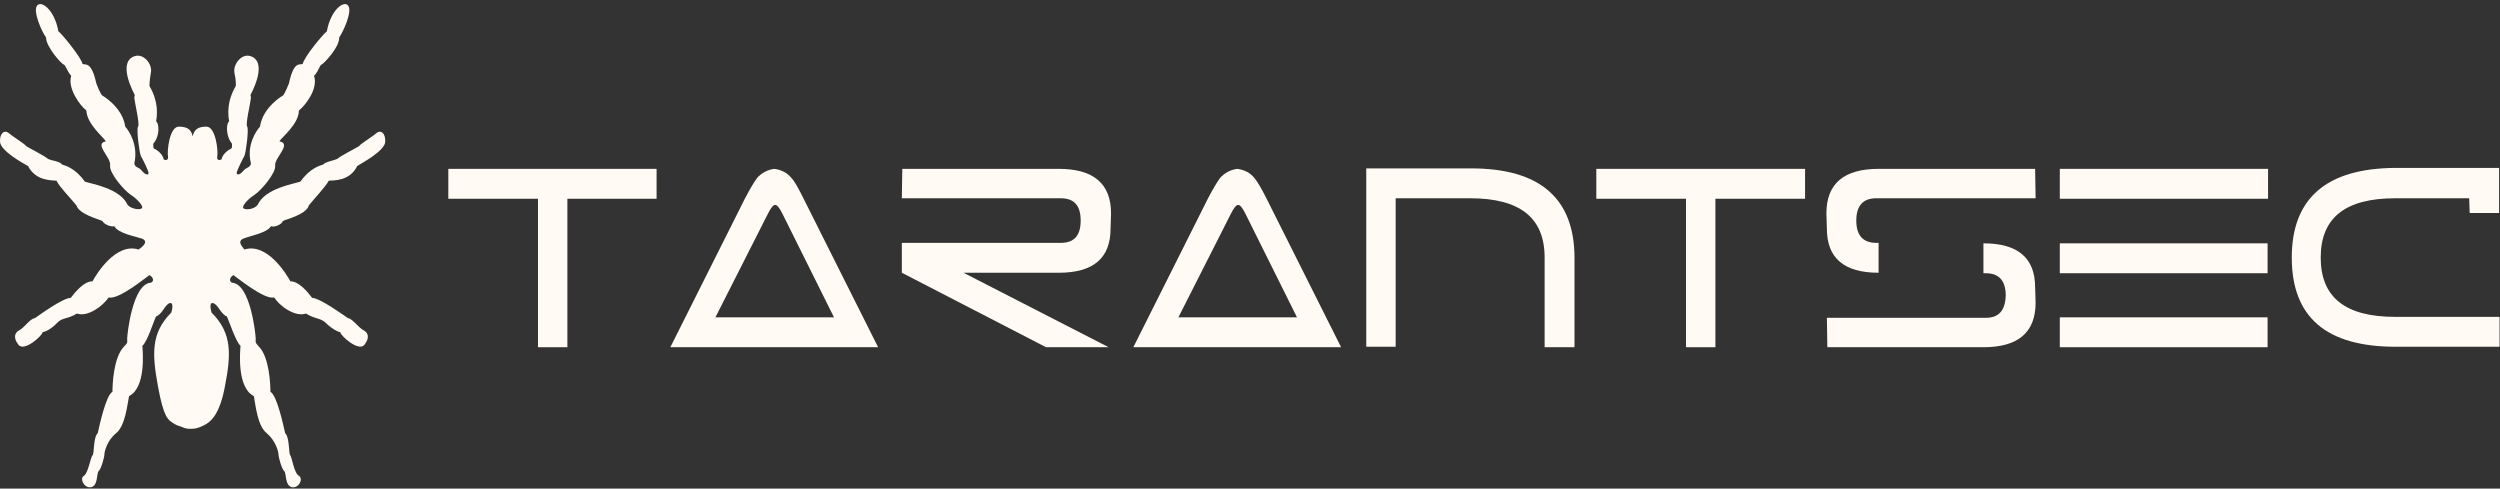
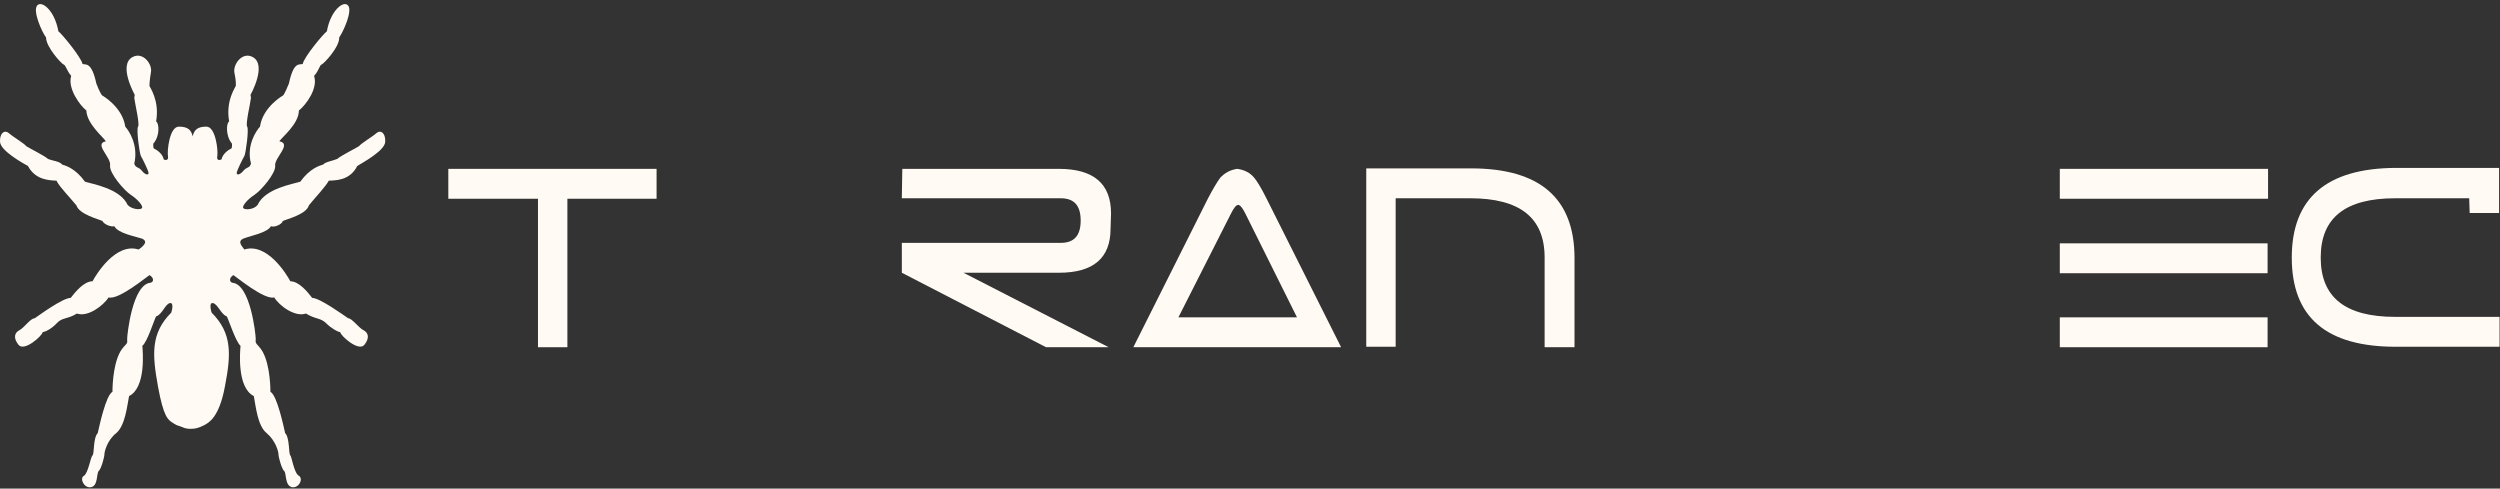
<svg xmlns="http://www.w3.org/2000/svg" width="527" height="103" viewBox="0 0 527 103" fill="none">
  <rect x="0" y="0" width="527" height="103" fill="#333333" stroke="none" />
  <path d="M51.306 50.295C52.806 49.695 56.306 49.095 57.106 47.695C58.006 47.995 59.506 47.195 59.606 46.595C60.406 46.195 64.606 45.195 65.106 43.295C66.306 41.795 68.606 39.395 69.306 38.095C70.506 37.995 73.706 38.195 75.306 34.995C76.406 34.295 81.106 31.795 81.206 29.895C81.306 27.995 80.206 27.295 79.306 28.095C78.406 28.895 76.006 30.295 75.706 30.795C75.306 31.095 71.706 32.895 71.106 33.495C70.206 33.895 68.606 34.095 68.106 34.695C67.406 34.895 65.306 35.495 63.306 38.295C61.806 38.795 55.906 39.695 54.306 43.195C53.506 44.195 51.706 44.295 51.306 43.895C50.906 43.495 52.206 41.995 53.606 41.095C55.006 40.195 58.206 36.495 58.006 34.895C57.806 33.295 61.606 30.295 58.906 29.795C59.206 29.095 63.006 26.195 63.006 23.295C64.406 22.195 67.106 18.695 66.206 15.995C67.306 14.795 67.306 13.795 67.806 13.595C68.306 13.395 71.606 9.895 71.506 7.895C72.406 6.595 74.306 2.395 73.406 1.195C72.506 -0.005 69.706 2.095 68.906 6.595C68.106 7.195 64.106 11.995 63.806 13.495C63.106 13.695 61.906 12.895 60.906 17.595C60.106 19.595 59.706 20.095 59.706 20.095C59.706 20.095 55.406 22.495 54.806 26.695C54.006 27.595 51.906 30.595 52.906 34.495C52.606 35.495 52.106 35.095 51.306 35.995C50.606 36.895 49.806 36.995 49.906 36.395C50.006 35.795 51.206 33.395 51.506 32.895C51.806 32.395 52.506 27.195 52.106 26.695C51.706 26.195 52.806 21.695 52.906 20.595L52.806 19.995C52.806 19.995 56.406 13.595 53.206 11.995C51.106 10.895 49.106 13.495 49.406 15.295C49.806 17.095 49.706 17.895 49.706 18.095C49.706 18.295 47.506 21.195 48.306 25.595C47.706 25.895 47.506 28.595 48.906 30.295C48.906 31.095 48.906 31.295 48.606 31.395C48.306 31.495 46.906 32.395 46.706 33.595C46.306 33.795 45.606 33.895 45.806 32.895C46.006 31.895 45.506 26.695 43.506 26.695C41.606 26.695 40.906 27.395 40.606 28.795C40.606 28.795 40.606 28.795 40.606 28.695C40.306 27.395 39.606 26.695 37.706 26.695C35.706 26.695 35.206 31.895 35.406 32.895C35.606 33.895 34.806 33.795 34.506 33.595C34.306 32.395 32.906 31.495 32.606 31.395C32.306 31.295 32.306 31.095 32.306 30.295C33.806 28.595 33.506 25.895 32.906 25.595C33.706 21.195 31.506 18.295 31.506 18.095C31.506 17.895 31.506 17.095 31.806 15.295C32.206 13.495 30.106 10.895 28.006 11.995C24.806 13.595 28.406 19.995 28.406 19.995L28.306 20.595C28.406 21.695 29.506 26.195 29.106 26.695C28.706 27.195 29.406 32.395 29.706 32.895C30.006 33.395 31.206 35.795 31.306 36.395C31.406 36.995 30.606 36.895 29.906 35.995C29.206 35.095 28.606 35.495 28.306 34.495C29.206 30.595 27.206 27.595 26.406 26.695C25.806 22.495 21.506 20.095 21.506 20.095C21.506 20.095 21.006 19.495 20.306 17.595C19.306 12.995 18.106 13.695 17.406 13.495C17.106 12.095 13.106 7.195 12.306 6.595C11.506 2.095 8.706 -0.005 7.806 1.195C6.906 2.395 8.806 6.695 9.706 7.895C9.706 9.895 12.906 13.395 13.406 13.595C13.906 13.795 14.006 14.795 15.006 15.995C14.206 18.595 16.806 22.195 18.206 23.295C18.306 26.195 22.006 29.095 22.306 29.795C19.706 30.295 23.506 33.195 23.206 34.895C23.006 36.495 26.206 40.195 27.606 41.095C29.006 41.995 30.306 43.495 29.906 43.895C29.506 44.295 27.706 44.095 26.906 43.195C25.306 39.695 19.406 38.795 17.906 38.295C15.906 35.495 13.806 34.895 13.106 34.695C12.606 33.995 11.006 33.895 10.106 33.495C9.506 32.895 5.906 31.095 5.506 30.795C5.206 30.295 2.806 28.895 1.906 28.095C1.006 27.295 -0.094 27.995 0.006 29.895C0.106 31.795 4.806 34.395 5.906 34.995C7.506 38.095 10.706 37.995 11.906 38.095C12.606 39.495 14.906 41.795 16.106 43.295C16.706 45.195 20.806 46.195 21.606 46.595C21.806 47.195 23.306 47.895 24.106 47.695C24.906 49.195 28.406 49.795 29.906 50.295C31.406 50.895 30.106 51.995 29.206 52.595C24.406 51.095 20.306 57.795 19.506 59.295C17.706 59.295 15.906 61.495 14.906 62.795C13.206 62.795 8.206 66.495 7.306 67.095C6.406 67.095 5.106 69.095 4.106 69.595C3.106 70.095 2.706 71.195 3.906 72.695C5.106 74.195 8.906 70.795 9.006 69.995C9.506 69.995 10.906 69.295 12.006 68.095C13.106 66.895 14.306 67.295 16.206 66.095C18.506 66.895 21.706 64.495 22.906 62.695C25.006 63.295 31.106 58.195 31.506 57.995C32.106 58.295 32.706 59.195 31.806 59.595C27.906 59.795 26.806 70.595 26.806 71.395C26.806 72.195 27.006 72.195 26.106 73.095C23.906 75.395 23.706 81.095 23.706 82.595C22.306 83.295 20.906 89.995 20.606 91.295C19.606 92.295 19.906 95.695 19.506 95.995C19.106 96.295 18.606 99.695 17.706 100.295C16.706 100.795 17.706 102.995 19.206 102.695C20.706 102.395 20.306 99.795 20.806 99.295C21.306 98.895 22.006 96.395 22.006 95.795C22.006 95.195 22.606 92.795 24.506 91.295C26.406 89.695 26.806 85.495 27.206 83.495C30.806 81.695 30.106 74.095 30.006 72.895C31.006 72.195 32.506 67.395 32.906 66.695C34.206 66.295 34.806 64.095 35.806 63.895C36.806 63.695 36.106 65.895 36.106 65.895C31.706 70.295 32.106 74.795 33.306 81.495C34.506 87.995 35.406 88.495 36.506 89.195C37.606 89.895 37.406 89.595 38.306 89.995C39.206 90.395 39.706 90.395 40.206 90.395C40.206 90.395 40.206 90.395 40.306 90.395C40.806 90.395 41.306 90.295 41.306 90.295C41.306 90.295 42.206 90.095 43.106 89.595C44.006 89.095 46.206 87.995 47.406 81.495C48.706 74.795 49.006 70.295 44.606 65.895C44.606 65.895 43.906 63.695 44.906 63.895C45.906 64.095 46.606 66.295 47.806 66.695C48.206 67.395 49.706 72.095 50.706 72.895C50.606 74.095 49.906 81.695 53.506 83.495C53.906 85.595 54.306 89.795 56.206 91.295C58.106 92.895 58.706 95.195 58.706 95.795C58.706 96.395 59.406 98.895 59.906 99.295C60.406 99.695 60.006 102.295 61.506 102.695C63.006 102.995 64.006 100.895 63.006 100.295C62.006 99.795 61.506 96.295 61.206 95.995C60.806 95.695 61.106 92.295 60.106 91.295C59.806 89.995 58.406 83.295 57.006 82.595C57.006 81.095 56.806 75.395 54.606 73.095C53.706 72.095 53.906 72.195 53.906 71.395C53.906 70.595 52.806 59.795 48.906 59.595C48.106 59.195 48.606 58.295 49.206 57.995C49.606 58.195 55.706 63.295 57.806 62.695C58.906 64.495 62.206 66.895 64.506 66.095C66.406 67.295 67.606 66.995 68.706 68.095C69.806 69.195 71.206 69.995 71.706 69.995C71.806 70.795 75.606 74.195 76.806 72.695C78.006 71.195 77.606 70.095 76.606 69.595C75.606 69.095 74.206 67.095 73.406 67.095C72.506 66.495 67.406 62.795 65.806 62.795C64.806 61.495 63.006 59.295 61.206 59.295C60.406 57.795 56.306 51.095 51.506 52.595C51.106 51.995 49.906 50.895 51.306 50.295Z" fill="#FFFAF3" />
  <path d="M94.506 35.595H138.406V41.895H119.606V73.195H113.406V41.895H94.506V35.595Z" fill="#FFFAF3" />
-   <path d="M178.907 73.195H147.507H141.307L157.007 41.895C158.107 39.795 159.007 38.295 159.607 37.495C160.607 36.395 161.807 35.795 163.207 35.595C164.707 35.795 165.907 36.395 166.807 37.495C167.507 38.195 168.307 39.695 169.407 41.895L185.107 73.195H178.907ZM153.107 66.895H175.807L164.907 44.995C164.307 43.795 163.807 43.195 163.407 43.195C163.007 43.195 162.507 43.795 161.907 44.995L150.807 66.895H153.107Z" fill="#FFFAF3" />
  <path d="M219.306 41.795H190.106L190.206 35.595H212.206H223.206C230.506 35.595 234.206 38.695 234.206 44.995L234.106 48.195C234.106 54.395 230.506 57.495 223.206 57.495H203.106L233.706 73.195H220.506L190.106 57.495V51.195H213.606H217.706H223.606C226.406 51.195 227.806 49.695 227.806 46.495C227.806 43.295 226.406 41.795 223.606 41.795H219.306Z" fill="#FFFAF3" />
  <path d="M276.506 73.195H245.106H238.906L254.606 41.895C255.706 39.795 256.606 38.295 257.206 37.495C258.206 36.395 259.406 35.795 260.806 35.595C262.306 35.795 263.506 36.395 264.406 37.495C265.006 38.195 265.906 39.695 267.006 41.895L282.706 73.195H276.506ZM250.706 66.895H273.406L262.506 44.995C261.906 43.795 261.406 43.195 261.006 43.195C260.606 43.195 260.106 43.795 259.506 44.995L248.406 66.895H250.706Z" fill="#FFFAF3" />
  <path d="M294.206 44.995V48.095V73.095H288.006V54.295V44.895V40.195V35.495H310.106C324.606 35.495 331.906 41.795 331.906 54.395V73.195H325.606V54.295C325.606 45.895 320.406 41.795 309.906 41.795H294.206V44.995Z" fill="#FFFAF3" />
-   <path d="M336.506 35.595H380.506V41.895H361.606V73.195H355.406V41.895H336.506V35.595Z" fill="#FFFAF3" />
-   <path d="M395.506 41.795C392.706 41.795 391.306 43.395 391.306 46.495C391.306 49.595 392.706 51.195 395.506 51.195H396.006V57.495C388.706 57.495 385.106 54.395 385.106 48.195L385.006 44.995C385.006 38.695 388.706 35.595 396.006 35.595H407.006H429.006L429.106 41.795H399.806H395.506ZM418.606 66.995C421.406 66.995 422.706 65.395 422.806 62.295C422.806 59.195 421.406 57.595 418.606 57.595H418.106V51.295C425.406 51.295 429.006 54.395 429.006 60.595L429.106 63.795C429.106 70.095 425.406 73.195 418.106 73.195H407.106H385.206L385.106 66.995H414.306H418.606Z" fill="#FFFAF3" />
  <path d="M478.107 41.895H434.207V35.595H478.107V41.895ZM478.007 57.595H434.207V51.295H478.007V57.595ZM478.007 73.195H434.207V66.895H478.007V73.195Z" fill="#FFFAF3" />
  <path d="M520.506 41.795H504.906C494.406 41.795 489.206 45.895 489.206 54.295C489.206 62.695 494.406 66.795 504.906 66.795H526.906V73.095H505.006C490.406 73.095 483.106 66.895 483.106 54.295C483.106 41.795 490.406 35.495 504.906 35.395H526.806V40.095V44.895H520.606L520.506 41.795Z" fill="#FFFAF3" />
</svg>